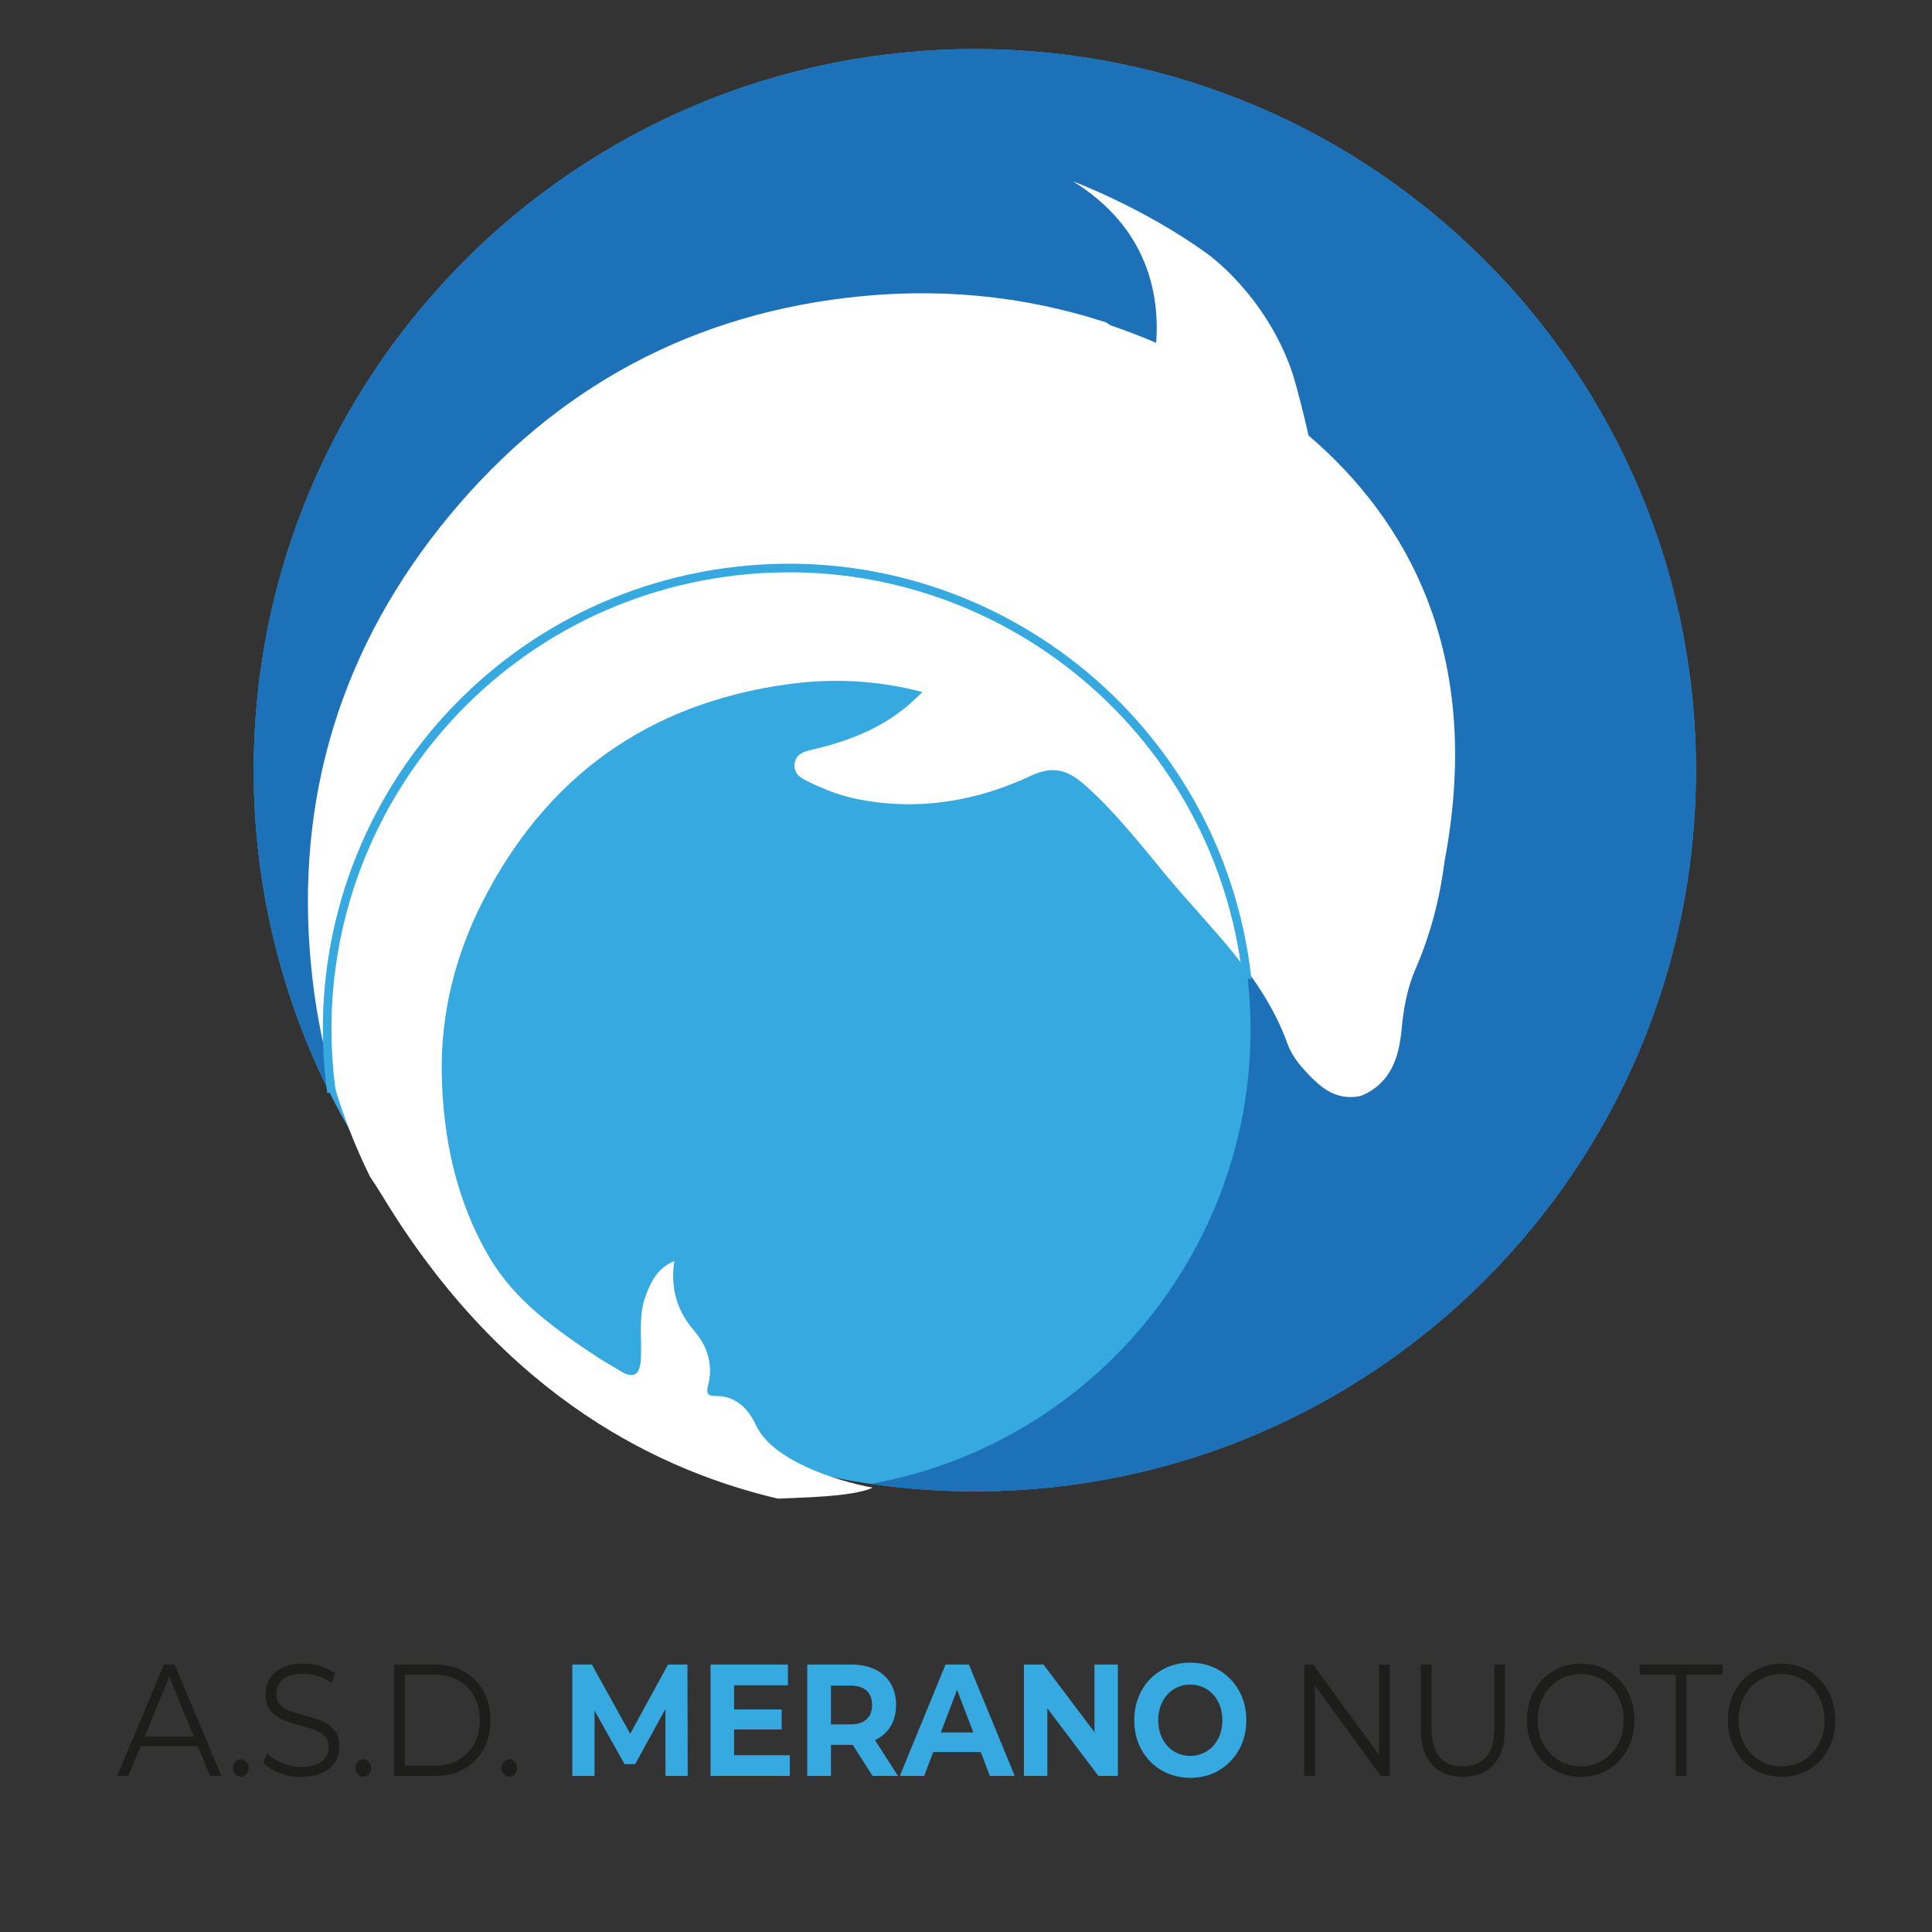
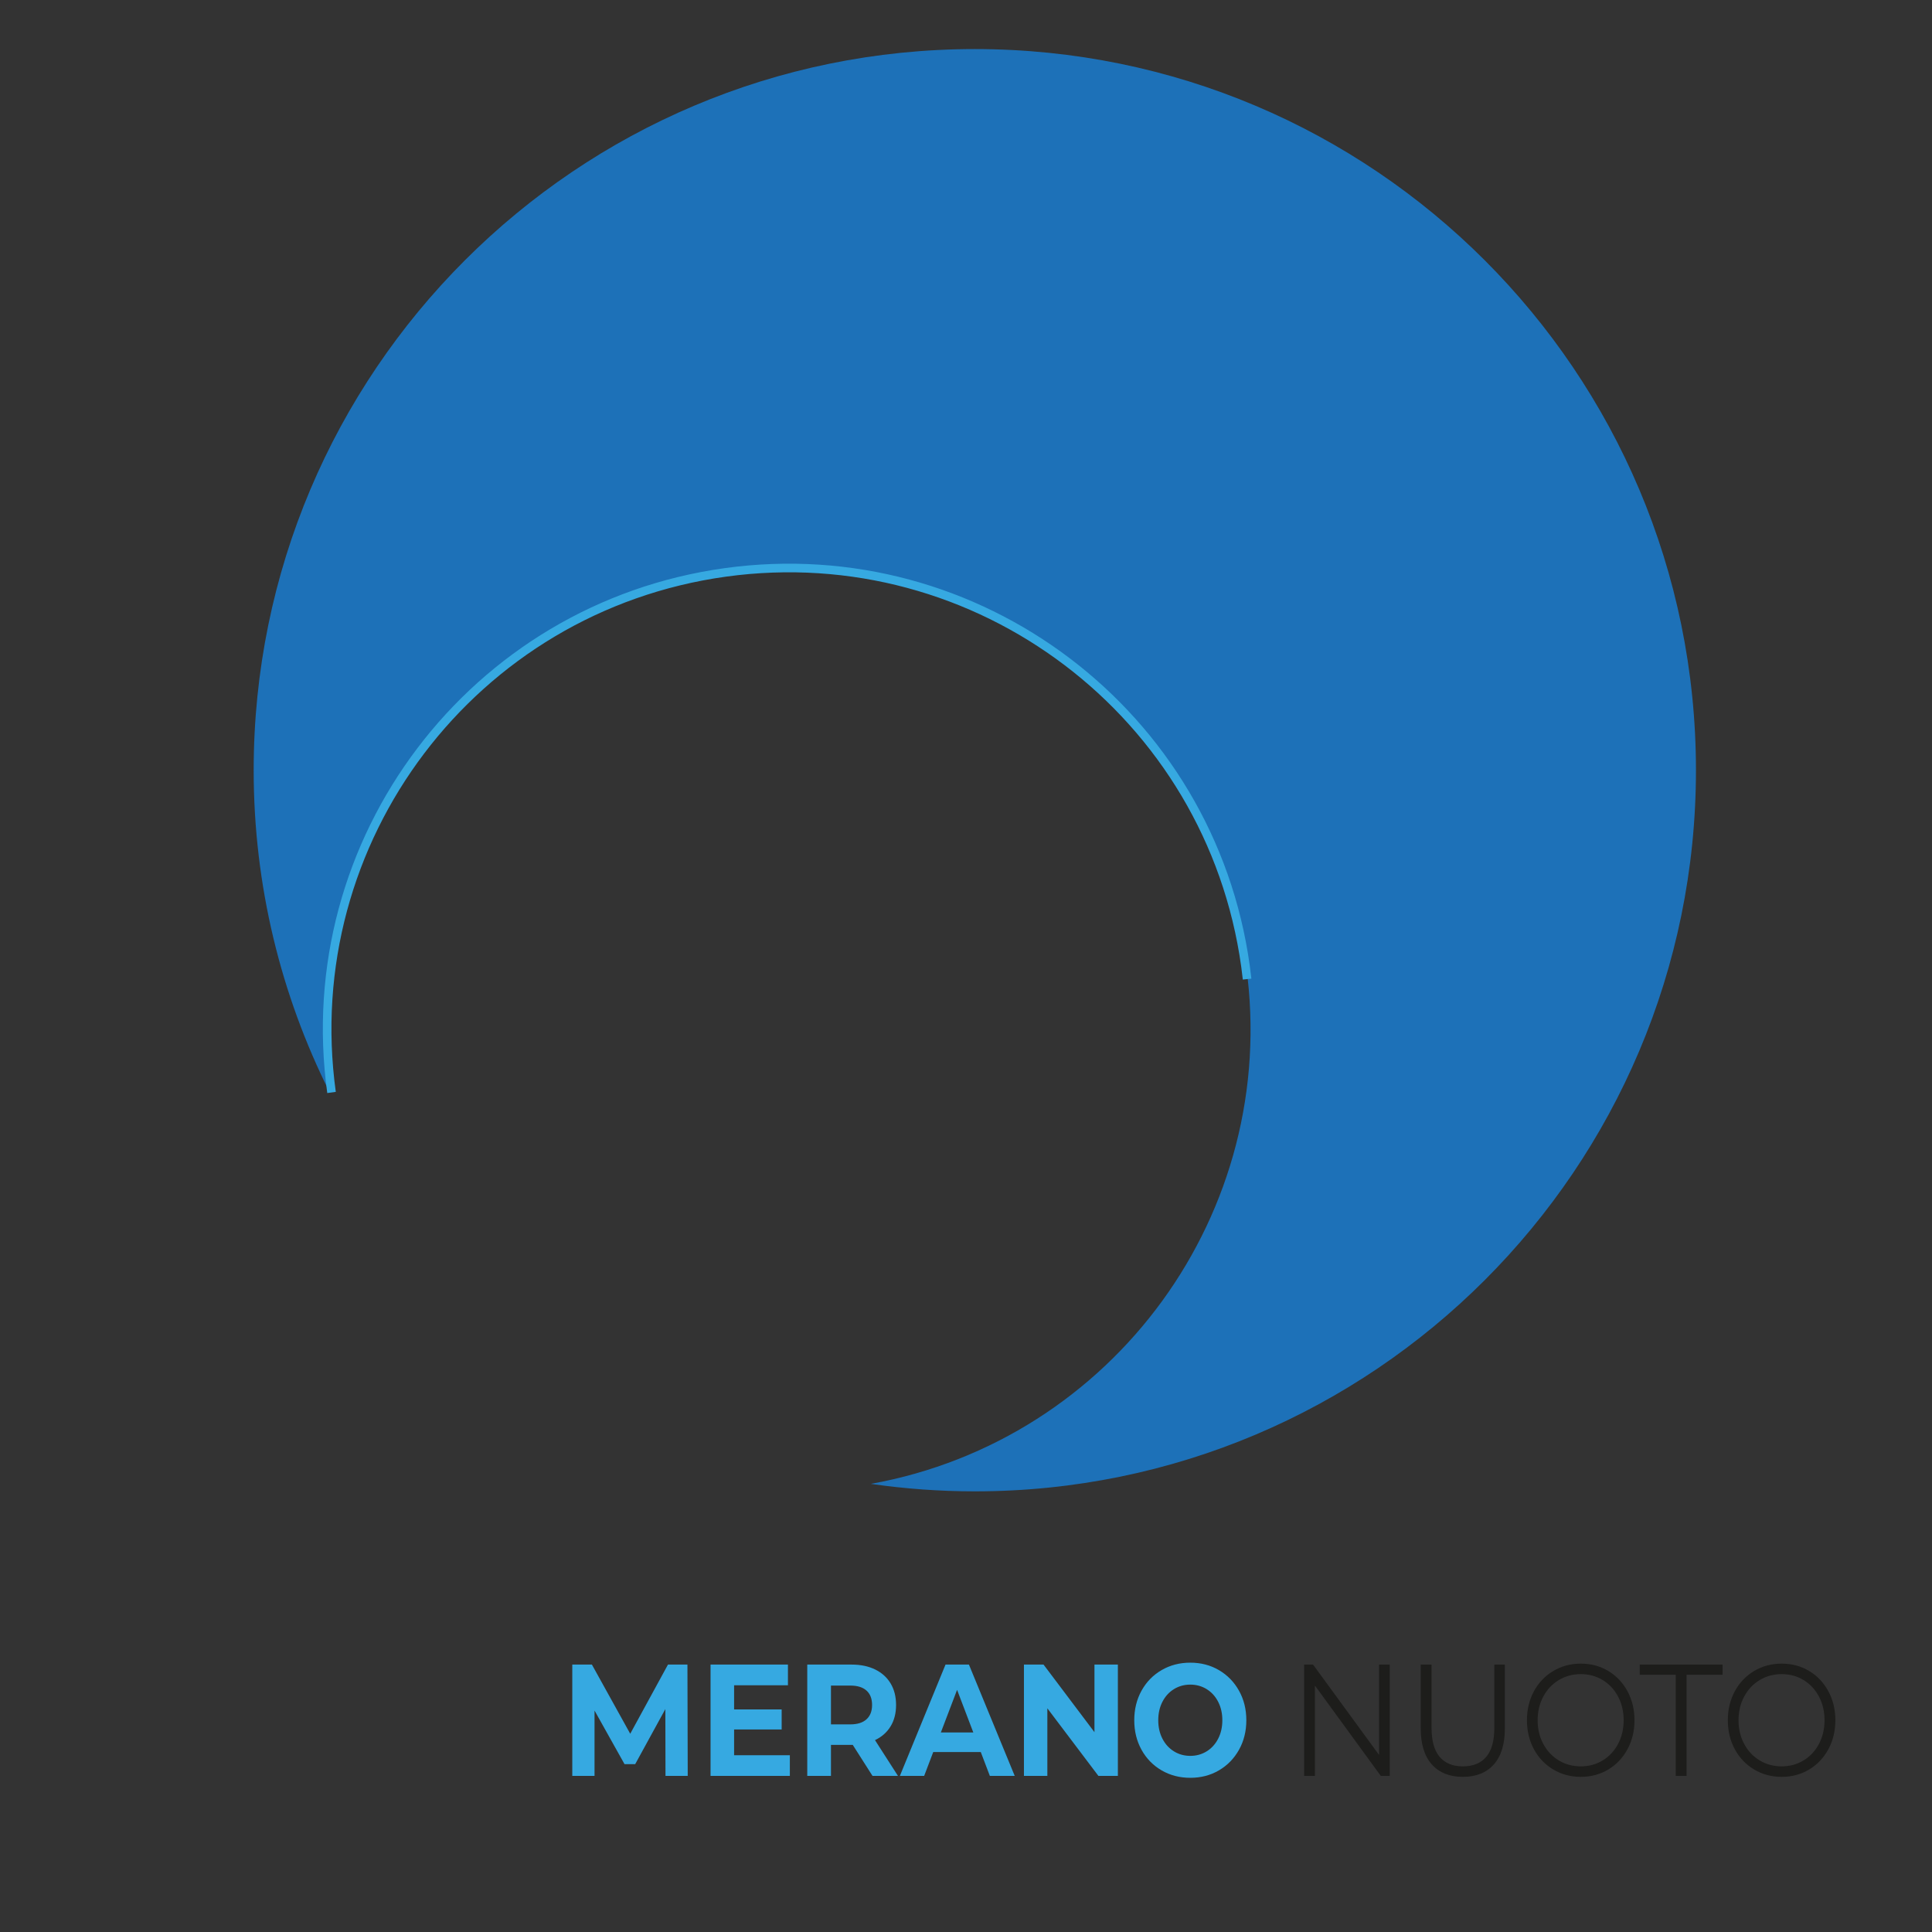
<svg xmlns="http://www.w3.org/2000/svg" id="Ebene_1" viewBox="0 0 595.276 595.276">
  <rect x="0" y="0" width="595.276" height="595.276" fill="#333333" stroke="none" />
  <defs>
    <style>.cls-1{fill:#fff;}.cls-2,.cls-3{fill:none;}.cls-3{stroke:#36a9e1;stroke-miterlimit:10;stroke-width:2.652px;}.cls-4{fill:#36a9e1;}.cls-5{fill:#1d71b8;}.cls-6{fill:#1d1d1b;}.cls-7{clip-path:url(#clippath);}</style>
    <clipPath id="clippath">
      <rect class="cls-2" width="595.276" height="595.276" />
    </clipPath>
  </defs>
  <g class="cls-7">
    <path class="cls-6" d="M548.958,544.24c-2.495,0-4.756-.613-6.785-1.837-2.028-1.225-3.622-2.924-4.778-5.097-1.157-2.172-1.736-4.597-1.736-7.276,0-2.678.579-5.104,1.736-7.276,1.156-2.173,2.75-3.871,4.778-5.097,2.029-1.224,4.29-1.837,6.785-1.837,2.494,0,4.748.613,6.762,1.837,2.013,1.226,3.591,2.924,4.733,5.097,1.142,2.172,1.713,4.598,1.713,7.276,0,2.679-.571,5.104-1.713,7.276-1.142,2.173-2.72,3.872-4.733,5.097-2.014,1.224-4.268,1.837-6.762,1.837M548.958,547.474c3.125,0,5.943-.751,8.452-2.254,2.509-1.502,4.486-3.585,5.928-6.248,1.443-2.662,2.164-5.642,2.164-8.942,0-3.299-.721-6.28-2.164-8.942-1.442-2.663-3.419-4.745-5.928-6.248-2.509-1.502-5.327-2.254-8.452-2.254-3.126,0-5.959.759-8.498,2.278-2.54,1.519-4.523,3.602-5.95,6.248-1.428,2.646-2.142,5.619-2.142,8.918,0,3.3.714,6.272,2.142,8.918,1.427,2.646,3.41,4.728,5.95,6.248,2.539,1.519,5.372,2.278,8.498,2.278M516.32,547.18h3.336v-31.164h11.09v-3.136h-25.516v3.136h11.09v31.164ZM487.063,544.24c-2.494,0-4.756-.613-6.784-1.837-2.029-1.225-3.622-2.924-4.779-5.097-1.157-2.172-1.735-4.597-1.735-7.276,0-2.678.578-5.104,1.735-7.276,1.157-2.173,2.75-3.871,4.779-5.097,2.028-1.224,4.29-1.837,6.784-1.837,2.495,0,4.749.613,6.762,1.837,2.014,1.226,3.591,2.924,4.734,5.097,1.142,2.172,1.713,4.598,1.713,7.276,0,2.679-.571,5.104-1.713,7.276-1.143,2.173-2.72,3.872-4.734,5.097-2.013,1.224-4.267,1.837-6.762,1.837M487.063,547.474c3.126,0,5.943-.751,8.453-2.254,2.509-1.502,4.485-3.585,5.928-6.248,1.443-2.662,2.164-5.642,2.164-8.942,0-3.299-.721-6.28-2.164-8.942-1.443-2.663-3.419-4.745-5.928-6.248-2.51-1.502-5.327-2.254-8.453-2.254s-5.958.759-8.497,2.278c-2.54,1.519-4.524,3.602-5.951,6.248-1.427,2.646-2.141,5.619-2.141,8.918,0,3.3.714,6.272,2.141,8.918,1.427,2.646,3.411,4.728,5.951,6.248,2.539,1.519,5.371,2.278,8.497,2.278M450.729,547.474c4.087,0,7.265-1.274,9.535-3.822,2.269-2.548,3.403-6.255,3.403-11.123v-19.649h-3.246v19.502c0,3.986-.826,6.958-2.479,8.918-1.653,1.96-4.057,2.94-7.213,2.94-3.126,0-5.515-.98-7.167-2.94-1.654-1.96-2.48-4.932-2.48-8.918v-19.502h-3.336v19.649c0,4.868,1.142,8.575,3.426,11.123s5.47,3.822,9.557,3.822M424.899,512.88v27.832l-20.331-27.832h-2.75v34.3h3.336v-27.832l20.286,27.832h2.75v-34.3h-3.291Z" />
-     <path class="cls-4" d="M366.747,541.006c-1.864,0-3.547-.465-5.049-1.396-1.503-.931-2.683-2.23-3.539-3.896-.857-1.666-1.285-3.56-1.285-5.684,0-2.123.428-4.018,1.285-5.684.856-1.666,2.036-2.965,3.539-3.896,1.502-.931,3.185-1.396,5.049-1.396,1.863,0,3.545.465,5.049,1.396,1.502.931,2.682,2.23,3.538,3.896.857,1.666,1.285,3.561,1.285,5.684,0,2.124-.428,4.018-1.285,5.684-.856,1.666-2.036,2.965-3.538,3.896-1.504.931-3.186,1.396-5.049,1.396M366.747,547.768c3.275,0,6.221-.767,8.835-2.303,2.615-1.535,4.673-3.651,6.176-6.346s2.254-5.724,2.254-9.089c0-3.364-.751-6.394-2.254-9.09-1.503-2.695-3.561-4.809-6.176-6.345-2.614-1.535-5.56-2.303-8.835-2.303-3.276,0-6.229.768-8.859,2.303-2.63,1.536-4.688,3.65-6.176,6.345-1.487,2.696-2.231,5.726-2.231,9.09,0,3.365.744,6.394,2.231,9.089,1.488,2.695,3.546,4.811,6.176,6.346,2.63,1.536,5.583,2.303,8.859,2.303M337.219,512.88v20.825l-15.688-20.825h-6.04v34.3h7.213v-20.825l15.732,20.825h5.996v-34.3h-7.213ZM289.886,533.803l5.004-13.132,5.003,13.132h-10.007ZM304.988,547.18h7.663l-14.11-34.3h-7.213l-14.065,34.3h7.484l2.795-7.35h14.651l2.795,7.35ZM268.699,525.326c0,1.895-.571,3.365-1.713,4.41-1.143,1.046-2.811,1.568-5.004,1.568h-5.951v-11.956h5.951c2.193,0,3.861.514,5.004,1.544,1.142,1.028,1.713,2.507,1.713,4.434M276.678,547.18l-7.078-11.025c2.074-.98,3.674-2.393,4.801-4.239,1.127-1.845,1.691-4.042,1.691-6.59s-.557-4.753-1.668-6.615c-1.112-1.862-2.698-3.299-4.756-4.312-2.059-1.012-4.485-1.519-7.28-1.519h-13.66v34.3h7.303v-9.555h6.717l6.086,9.555h7.844v0ZM226.189,540.81v-7.938h14.651v-6.174h-14.651v-7.448h16.589v-6.37h-23.847v34.3h24.433v-6.37h-17.175ZM211.899,547.18l-.09-34.3h-5.996l-11.63,21.315-11.811-21.315h-6.041v34.3h6.852v-20.139l9.241,16.513h3.291l9.287-16.954.045,20.58h6.852v-0Z" />
-     <path class="cls-6" d="M156.902,547.425c.661,0,1.232-.261,1.713-.784.481-.522.721-1.159.721-1.911,0-.751-.24-1.38-.721-1.887-.481-.506-1.052-.759-1.713-.759s-1.225.253-1.69.759c-.467.507-.699,1.136-.699,1.887,0,.752.232,1.389.699,1.911.465.523,1.029.784,1.69.784M124.715,544.044v-28.028h9.332c2.764,0,5.184.596,7.257,1.788,2.074,1.193,3.682,2.842,4.824,4.95,1.142,2.106,1.713,4.532,1.713,7.276s-.571,5.17-1.713,7.276c-1.142,2.108-2.75,3.757-4.824,4.95-2.073,1.192-4.493,1.788-7.257,1.788,0,0-9.332,0-9.332,0ZM121.379,547.18h12.848c3.336,0,6.281-.727,8.836-2.18,2.554-1.454,4.537-3.48,5.95-6.077,1.412-2.597,2.119-5.561,2.119-8.893s-.707-6.297-2.119-8.894c-1.413-2.597-3.396-4.622-5.95-6.076-2.555-1.453-5.5-2.18-8.836-2.18h-12.848v34.3ZM111.913,547.425c.66,0,1.232-.261,1.713-.784.48-.522.721-1.159.721-1.911,0-.751-.241-1.38-.721-1.887-.481-.506-1.053-.759-1.713-.759-.662,0-1.225.253-1.691.759-.466.507-.699,1.136-.699,1.887,0,.752.233,1.389.699,1.911.466.523,1.029.784,1.691.784M92.8,547.474c2.584,0,4.763-.416,6.536-1.25,1.773-.832,3.088-1.959,3.945-3.381.856-1.421,1.285-2.996,1.285-4.728,0-2.09-.496-3.749-1.488-4.973-.992-1.226-2.202-2.14-3.629-2.745-1.428-.604-3.299-1.216-5.612-1.837-1.954-.522-3.51-1.004-4.666-1.446-1.157-.441-2.119-1.078-2.885-1.911-.767-.833-1.15-1.935-1.15-3.307,0-1.829.699-3.324,2.096-4.484,1.398-1.159,3.479-1.739,6.244-1.739,1.443,0,2.915.237,4.418.71,1.502.474,2.915,1.185,4.237,2.132l1.127-2.891c-1.262-.947-2.757-1.691-4.485-2.23-1.729-.538-3.494-.808-5.297-.808-2.585,0-4.749.425-6.492,1.274-1.743.85-3.035,1.985-3.876,3.405-.842,1.422-1.263,2.998-1.263,4.729,0,2.124.503,3.806,1.511,5.047,1.006,1.242,2.215,2.164,3.628,2.769,1.413.604,3.306,1.233,5.681,1.886,1.983.523,3.531,1.004,4.643,1.446,1.111.44,2.051,1.07,2.817,1.886.767.817,1.15,1.911,1.15,3.283,0,1.797-.707,3.258-2.119,4.385-1.413,1.127-3.532,1.691-6.356,1.691-2.014,0-3.967-.384-5.861-1.152-1.893-.767-3.411-1.771-4.553-3.013l-1.307,2.793c1.172,1.34,2.832,2.418,4.981,3.234,2.149.817,4.396,1.225,6.74,1.225M74.182,547.425c.661,0,1.232-.261,1.713-.784.481-.522.722-1.159.722-1.911,0-.751-.241-1.38-.722-1.887-.481-.506-1.052-.759-1.713-.759s-1.224.253-1.69.759c-.466.507-.699,1.136-.699,1.887,0,.752.233,1.389.699,1.911.466.523,1.029.784,1.69.784M44.565,535.077l7.574-18.424,7.573,18.424h-15.147ZM64.716,547.18h3.516l-14.425-34.3h-3.291l-14.426,34.3h3.471l3.787-9.163h17.581l3.787,9.163Z" />
-     <path class="cls-4" d="M522.549,237.314c0,122.715-99.479,222.194-222.194,222.194s-222.194-99.479-222.194-222.194S177.64,15.12,300.355,15.12s222.194,99.479,222.194,222.194" />
+     <path class="cls-4" d="M366.747,541.006c-1.864,0-3.547-.465-5.049-1.396-1.503-.931-2.683-2.23-3.539-3.896-.857-1.666-1.285-3.56-1.285-5.684,0-2.123.428-4.018,1.285-5.684.856-1.666,2.036-2.965,3.539-3.896,1.502-.931,3.185-1.396,5.049-1.396,1.863,0,3.545.465,5.049,1.396,1.502.931,2.682,2.23,3.538,3.896.857,1.666,1.285,3.561,1.285,5.684,0,2.124-.428,4.018-1.285,5.684-.856,1.666-2.036,2.965-3.538,3.896-1.504.931-3.186,1.396-5.049,1.396M366.747,547.768c3.275,0,6.221-.767,8.835-2.303,2.615-1.535,4.673-3.651,6.176-6.346s2.254-5.724,2.254-9.089c0-3.364-.751-6.394-2.254-9.09-1.503-2.695-3.561-4.809-6.176-6.345-2.614-1.535-5.56-2.303-8.835-2.303-3.276,0-6.229.768-8.859,2.303-2.63,1.536-4.688,3.65-6.176,6.345-1.487,2.696-2.231,5.726-2.231,9.09,0,3.365.744,6.394,2.231,9.089,1.488,2.695,3.546,4.811,6.176,6.346,2.63,1.536,5.583,2.303,8.859,2.303M337.219,512.88v20.825l-15.688-20.825h-6.04v34.3h7.213v-20.825l15.732,20.825h5.996v-34.3ZM289.886,533.803l5.004-13.132,5.003,13.132h-10.007ZM304.988,547.18h7.663l-14.11-34.3h-7.213l-14.065,34.3h7.484l2.795-7.35h14.651l2.795,7.35ZM268.699,525.326c0,1.895-.571,3.365-1.713,4.41-1.143,1.046-2.811,1.568-5.004,1.568h-5.951v-11.956h5.951c2.193,0,3.861.514,5.004,1.544,1.142,1.028,1.713,2.507,1.713,4.434M276.678,547.18l-7.078-11.025c2.074-.98,3.674-2.393,4.801-4.239,1.127-1.845,1.691-4.042,1.691-6.59s-.557-4.753-1.668-6.615c-1.112-1.862-2.698-3.299-4.756-4.312-2.059-1.012-4.485-1.519-7.28-1.519h-13.66v34.3h7.303v-9.555h6.717l6.086,9.555h7.844v0ZM226.189,540.81v-7.938h14.651v-6.174h-14.651v-7.448h16.589v-6.37h-23.847v34.3h24.433v-6.37h-17.175ZM211.899,547.18l-.09-34.3h-5.996l-11.63,21.315-11.811-21.315h-6.041v34.3h6.852v-20.139l9.241,16.513h3.291l9.287-16.954.045,20.58h6.852v-0Z" />
    <path class="cls-5" d="M300.354,15.119c-122.715,0-222.194,99.479-222.194,222.194,0,35.618,8.424,69.249,23.321,99.084.127-.164.257-.331.384-.496-10.31-77.593,43.992-149.025,121.625-159.741,77.875-10.751,149.72,43.665,160.471,121.542,10.474,75.886-40.939,146.018-115.631,159.5,10.459,1.51,21.149,2.305,32.024,2.305,122.715,0,222.194-99.479,222.194-222.194S423.069,15.119,300.354,15.119" />
-     <path class="cls-1" d="M403.176,134.177c-1.721-7.626-3.361-13.883-4.878-19.005-8.244-24.456-26.538-37.151-26.538-37.151-19.549-14.101-41.146-22.143-41.146-22.143,23.271,14.408,26.698,35.191,25.618,49.75-5.119-2.175-9.896-3.968-14.151-5.424l-1.204-.836c-26.032-8.506-52.684-10.84-79.832-7.634-51.578,6.091-93.405,30.324-125.349,70.557-32.512,40.946-45.573,88.169-39.302,140.335,2.589,21.541,8.525,41.496,17.623,59.947,1.313,1.939,2.658,4.031,4.045,6.312,38.286,62.997,86.983,84.713,121.619,92.867,6.104-.329,23.334-.477,29.183-3.392-11.771-2.165-30.975-8.536-35.914-19.183-2.401-5.178-6.244-9.186-12.738-9.067-2.565.048-2.514-1.387-2.005-3.384,1.605-6.305-.332-12.058-4.305-16.679-5.358-6.231-7.377-13.098-6.143-21.504-5.138,2.175-7.138,6.199-8.796,10.623-2.4,6.412-1.127,13.061-1.512,19.602-.273,4.661-2.048,6.332-6.419,3.594-2.342-1.466-4.796-2.761-7.095-4.289-12.634-8.384-25.157-17.209-33.013-30.442-10.284-17.329-14.438-36.828-14.809-56.703-.342-18.373,4.016-36.169,12.384-52.729,19.666-38.93,51.3-61.506,94.358-67.394,13.373-1.83,27.074-1.326,41.378,2.427-2.164,1.984-3.617,3.459-5.214,4.758-8.093,6.581-17.541,10.292-27.546,12.687-2.992.719-6.321,1.194-6.669,4.756-.35,3.565,2.841,4.746,5.615,6.051,4.441,2.09,8.955,3.785,13.799,4.742,18.626,3.687,36.506.722,53.368-7.183,7.374-3.453,11.83-1.546,17.212,3.313,9.024,8.144,16.461,17.592,24.13,26.886,13.729,16.647,30.19,31.302,37.79,52.408.984,2.732,2.766,5.345,4.724,7.528,4.732,5.281,9.774,10.299,17.941,8.461,9.181-3.803,11.693-11.928,12.48-20.58.587-6.441,1.759-12.719,4.276-18.499,4.748-10.899,7.557-22.093,9.005-33.506,12.093-64.223-12.026-105.241-41.97-130.877" />
    <path class="cls-3" d="M102.149,336.6c-10.735-77.763,43.604-149.508,121.367-160.24,77.766-10.734,149.508,43.605,160.243,121.368.18,1.318.345,2.634.488,3.947" />
  </g>
</svg>